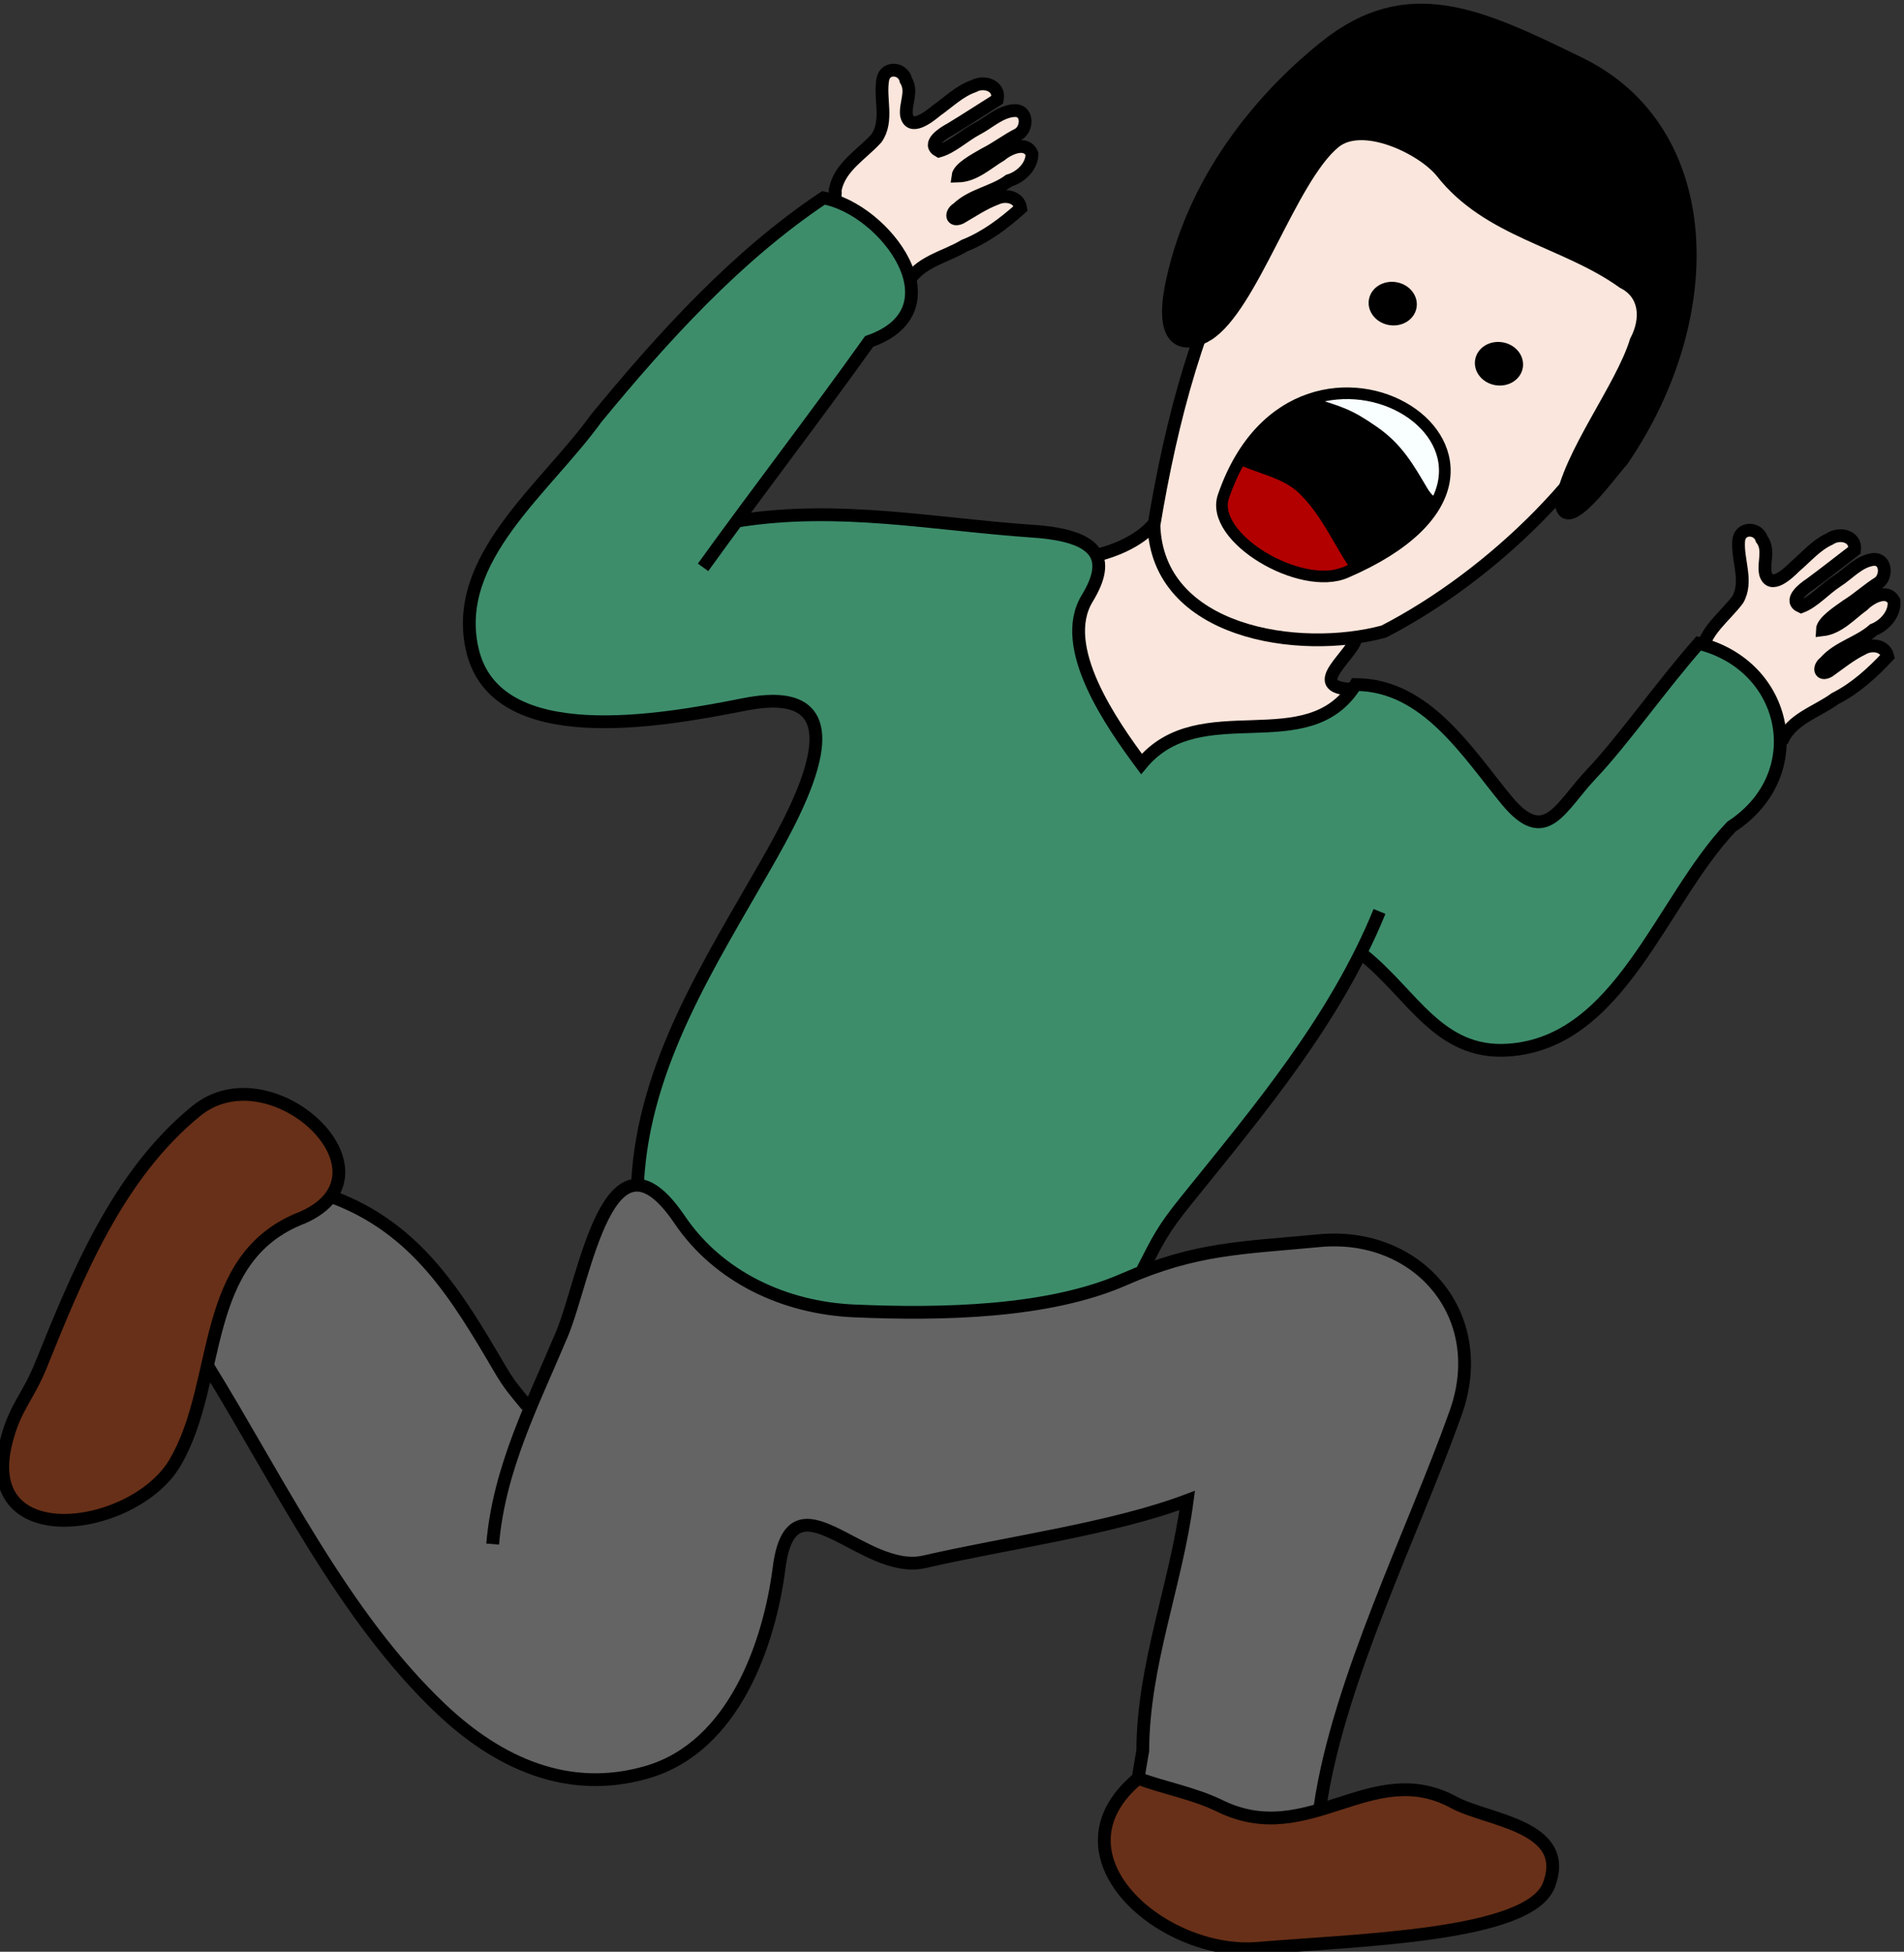
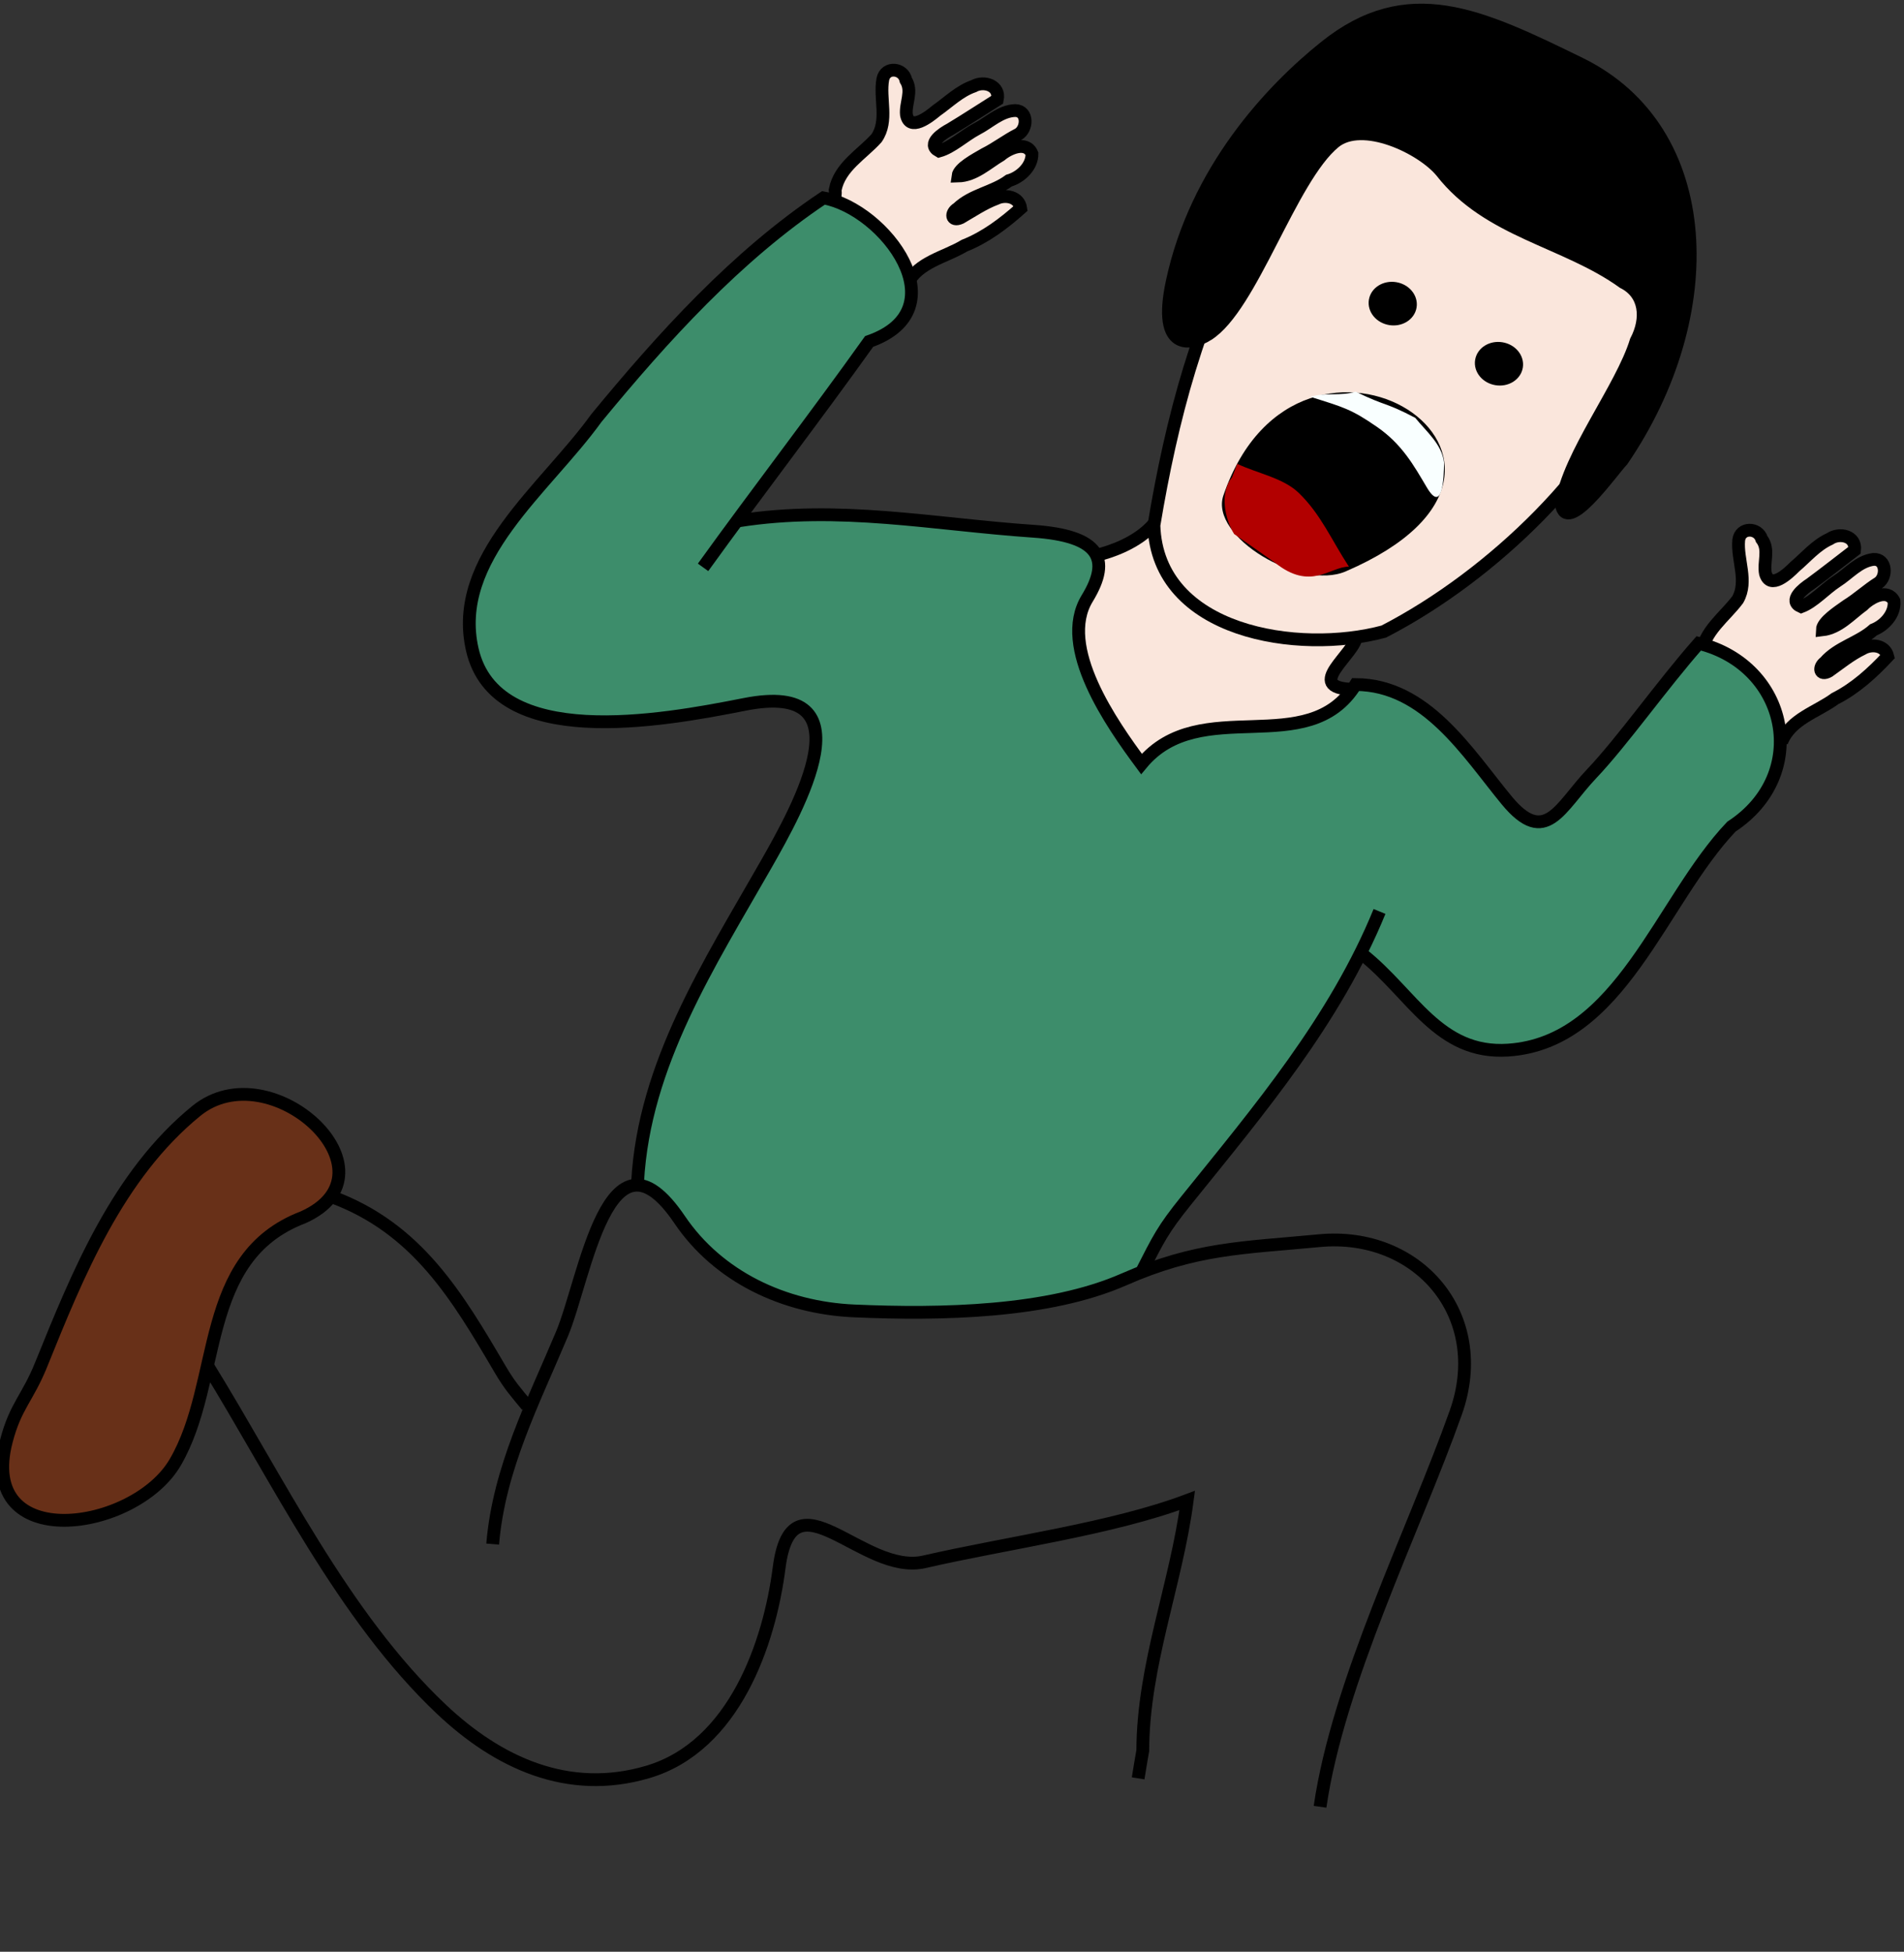
<svg xmlns="http://www.w3.org/2000/svg" xmlns:ns1="http://www.inkscape.org/namespaces/inkscape" xmlns:ns2="http://sodipodi.sourceforge.net/DTD/sodipodi-0.dtd" width="180.921" height="185.454" id="svg2" version="1.1" ns1:version="0.47 r22583" ns2:docname="Novo documento 1">
  <rect width="100%" height="100%" fill="#333333" stroke="none" />
  <defs id="defs4">
    <ns1:perspective ns2:type="inkscape:persp3d" ns1:vp_x="0 : 526.18109 : 1" ns1:vp_y="0 : 1000 : 0" ns1:vp_z="744.09448 : 526.18109 : 1" ns1:persp3d-origin="372.04724 : 350.78739 : 1" id="perspective10" />
    <ns1:perspective id="perspective2824" ns1:persp3d-origin="0.5 : 0.33333333 : 1" ns1:vp_z="1 : 0.5 : 1" ns1:vp_y="0 : 1000 : 0" ns1:vp_x="0 : 0.5 : 1" ns2:type="inkscape:persp3d" />
    <ns1:perspective id="perspective2838" ns1:persp3d-origin="0.5 : 0.33333333 : 1" ns1:vp_z="1 : 0.5 : 1" ns1:vp_y="0 : 1000 : 0" ns1:vp_x="0 : 0.5 : 1" ns2:type="inkscape:persp3d" />
    <ns1:perspective id="perspective3676" ns1:persp3d-origin="0.5 : 0.33333333 : 1" ns1:vp_z="1 : 0.5 : 1" ns1:vp_y="0 : 1000 : 0" ns1:vp_x="0 : 0.5 : 1" ns2:type="inkscape:persp3d" />
    <ns1:perspective id="perspective3700" ns1:persp3d-origin="0.5 : 0.33333333 : 1" ns1:vp_z="1 : 0.5 : 1" ns1:vp_y="0 : 1000 : 0" ns1:vp_x="0 : 0.5 : 1" ns2:type="inkscape:persp3d" />
    <ns1:perspective id="perspective3736" ns1:persp3d-origin="0.5 : 0.33333333 : 1" ns1:vp_z="1 : 0.5 : 1" ns1:vp_y="0 : 1000 : 0" ns1:vp_x="0 : 0.5 : 1" ns2:type="inkscape:persp3d" />
    <ns1:perspective id="perspective3776" ns1:persp3d-origin="0.5 : 0.33333333 : 1" ns1:vp_z="1 : 0.5 : 1" ns1:vp_y="0 : 1000 : 0" ns1:vp_x="0 : 0.5 : 1" ns2:type="inkscape:persp3d" />
    <ns1:perspective id="perspective3798" ns1:persp3d-origin="0.5 : 0.33333333 : 1" ns1:vp_z="1 : 0.5 : 1" ns1:vp_y="0 : 1000 : 0" ns1:vp_x="0 : 0.5 : 1" ns2:type="inkscape:persp3d" />
    <ns1:perspective id="perspective3837" ns1:persp3d-origin="0.5 : 0.33333333 : 1" ns1:vp_z="1 : 0.5 : 1" ns1:vp_y="0 : 1000 : 0" ns1:vp_x="0 : 0.5 : 1" ns2:type="inkscape:persp3d" />
    <ns1:perspective id="perspective3859" ns1:persp3d-origin="0.5 : 0.33333333 : 1" ns1:vp_z="1 : 0.5 : 1" ns1:vp_y="0 : 1000 : 0" ns1:vp_x="0 : 0.5 : 1" ns2:type="inkscape:persp3d" />
  </defs>
  <ns2:namedview id="base" pagecolor="#ffffff" bordercolor="#666666" borderopacity="1.0" ns1:pageopacity="0.0" ns1:pageshadow="2" ns1:zoom="0.7" ns1:cx="239.563" ns1:cy="-122.5868" ns1:document-units="px" ns1:current-layer="layer1" showgrid="false" ns1:window-width="1600" ns1:window-height="838" ns1:window-x="-8" ns1:window-y="-8" ns1:window-maximized="1" />
  <g ns1:label="Camada 1" ns1:groupmode="layer" id="layer1" transform="translate(-358.368,-214.613)">
    <g id="g3874" transform="matrix(1.199,0.198,-0.198,1.199,-585.006,-429.18)">
-       <path ns2:nodetypes="cccccssssccccccccccccccsssssc" d="m 977.19,518.737 c 0.115,0.395 -0.193,-0.201 -1.832,0.951 -1.754,0.516 -2.492,0.979 -4.926,0.543 -3.71,-1.028 -6.218,-0.907 -7.695,-1.667 -1.072,-6.618 0.394,-15.06 0.179,-21.697 -5.446,3.149 -13.343,5.552 -19.503,8.083 -4.592,1.887 -11.403,-5.509 -11.123,2.305 0.213,5.951 -1.181,14.348 -7.527,17.425 -5.844,2.834 -11.673,1.202 -16.722,-2.203 -8.772,-5.917 -15.551,-15.649 -22.395,-23.497 -0.314,-0.738 0.18,-0.809 -0.055,-1.065 l 0.379,-4.167 1.263,-3.599 2.399,-2.652 2.083,-1.831 0.947,-1.136 1.01,-0.253 4.104,1.641 4.104,2.525 4.546,4.735 3.283,3.725 1.452,1.263 1.526,-6.244 c 0.764,-4.627 0.78,-17.537 7.623,-10.318 3.709,3.912 9.181,5.471 14.62,4.816 6.781,-0.816 15.013,-2.346 20.414,-5.867 5.146,-3.355 8.731,-3.932 14.577,-5.478 7.466,-1.975 14.159,3.536 12.723,11.524 -1.747,9.714 -5.641,22.201 -5.451,32.137 z" style="fill:#646464;fill-opacity:1;stroke:#ff0000;stroke-width:0.1;stroke-linecap:butt;stroke-linejoin:miter;stroke-miterlimit:4;stroke-opacity:1;stroke-dasharray:none" id="path3624-4" />
      <path id="path3662" d="m 925.836,406.56 c 0.573,-1.851 2.566,-2.53 3.919,-3.687 1.526,-0.914 2.765,-2.223 3.874,-3.597 -0.277,-0.875 -1.361,-0.901 -2.01,-0.445 -0.921,0.529 -1.69,1.269 -2.505,1.936 -0.671,0.449 -0.871,-0.234 -0.354,-0.677 0.935,-1.25 2.536,-1.703 3.608,-2.803 0.851,-0.406 1.603,-1.382 1.435,-2.36 -0.596,-0.972 -1.851,-0.134 -2.388,0.492 -0.942,0.793 -1.767,1.924 -3.042,2.165 -0.027,-0.625 1.146,-1.507 1.778,-2.029 0.829,-0.6 1.522,-1.356 2.338,-1.953 0.652,-0.529 0.486,-1.937 -0.522,-1.804 -1.135,0.221 -1.858,1.264 -2.748,1.923 -0.888,0.677 -1.677,1.736 -2.626,2.176 -1.09,-0.383 0.08,-1.439 0.59,-1.824 1.104,-0.942 2.171,-1.926 3.258,-2.887 0.048,-1.123 -1.276,-1.317 -1.999,-0.738 -1.041,0.567 -1.737,1.553 -2.568,2.367 -0.489,0.569 -1.782,1.984 -2.256,0.693 -0.239,-0.876 0.2,-1.877 -0.483,-2.66 -0.356,-0.908 -1.746,-0.824 -1.789,0.221 -0.026,1.546 0.976,3.126 0.263,4.633 -0.92,1.438 -2.474,2.668 -2.529,4.506 0.35,1.248 -0.649,2.013 -1.285,2.916" style="fill:#fae6dc;fill-opacity:1;stroke:#000000;stroke-width:1px;stroke-linecap:butt;stroke-linejoin:miter;stroke-opacity:1" />
      <path id="path3662-1" d="m 999.129,430.755 c 0.402,-1.895 2.325,-2.753 3.567,-4.028 1.436,-1.049 2.551,-2.466 3.53,-3.935 -0.356,-0.846 -1.438,-0.774 -2.042,-0.261 -0.869,0.61 -1.567,1.417 -2.318,2.156 -0.627,0.508 -0.889,-0.154 -0.414,-0.642 0.817,-1.33 2.371,-1.927 3.338,-3.12 0.81,-0.482 1.471,-1.522 1.214,-2.481 -0.682,-0.913 -1.856,0.035 -2.334,0.707 -0.866,0.875 -1.585,2.077 -2.833,2.432 -0.084,-0.62 1.004,-1.605 1.586,-2.183 0.771,-0.673 1.392,-1.489 2.151,-2.158 0.601,-0.586 0.307,-1.973 -0.684,-1.749 -1.11,0.323 -1.735,1.428 -2.562,2.165 -0.823,0.755 -1.512,1.881 -2.417,2.406 -1.12,-0.283 -0.051,-1.441 0.422,-1.87 1.013,-1.038 1.987,-2.115 2.982,-3.171 -0.054,-1.122 -1.391,-1.195 -2.058,-0.554 -0.985,0.66 -1.589,1.704 -2.342,2.591 -0.435,0.611 -1.594,2.138 -2.183,0.895 -0.317,-0.851 0.029,-1.888 -0.723,-2.605 -0.438,-0.872 -1.814,-0.662 -1.762,0.382 0.114,1.542 1.257,3.024 0.684,4.59 -0.785,1.516 -2.222,2.882 -2.108,4.717 0.462,1.211 -0.463,2.064 -1.015,3.021" style="fill:#fae6dc;fill-opacity:1;stroke:#000000;stroke-width:1px;stroke-linecap:butt;stroke-linejoin:miter;stroke-opacity:1" />
      <path ns2:nodetypes="cccccccscscccccccccccccccsccccccccsccccccccccccccccccccccccccccccccccccc" d="m 896.573,439.578 -0.126,0 0.947,1.578 1.073,1.452 2.02,1.263 2.083,0.379 1.894,0.253 c 0,0 3.22,-0.316 3.725,-0.316 0.505,0 3.157,-0.694 3.157,-0.694 0,0 4.104,-1.389 4.483,-1.515 0.379,-0.126 4.167,-1.2 4.167,-1.2 l 2.273,-0.442 1.326,0.631 1.01,1.452 -0.063,1.705 -0.505,4.167 -3.536,9.786 -3.851,11.554 -0.379,8.965 0.505,0.884 1.831,0.884 2.02,1.894 3.851,2.715 4.735,1.452 3.472,0.126 c 0,0 4.861,-0.568 5.303,-0.568 0.442,0 5.808,-1.073 5.808,-1.073 l 7.702,-2.21 5.051,-2.841 1.01,-3.283 3.409,-6.503 5.43,-10.165 2.999,-7.481 7.923,5.082 c 0,0 2.554,0.73 3.851,0.631 0.949,-0.072 2.715,-0.884 2.715,-0.884 l 3.03,-2.147 2.652,-3.725 6.25,-12.879 1.136,-1.136 1.705,-3.094 0.442,-2.525 -0.631,-3.094 -2.147,-2.841 -3.788,-1.515 -1.2,0 -7.513,12.879 c -0.943,1.376 -1.052,3.489 -4.23,2.652 l -7.197,-6.377 -5.114,-1.957 -1.768,0.126 -1.515,2.273 c -1.515,1.951 -3.03,1.612 -4.546,2.02 -4.093,0.631 -7.493,1.461 -8.081,3.094 l -1.768,1.452 -4.419,-5.177 c -0.901,-1.73 -2.085,-3.176 -1.705,-6.187 l 0.758,-2.904 c -0.215,-0.681 0.464,-1.431 -1.768,-1.957 l -3.977,-0.379 -8.46,0.631 c -4.84,0.553 -9.681,0.831 -14.521,2.336 l 7.829,-15.279 1.578,-0.568 c 1.997,-1.746 1.534,-3.645 0.884,-5.556 -1.083,-1.584 -2.853,-2.962 -5.619,-4.041 l -1.641,-0.568 -4.419,4.167 -8.081,11.554 -7.324,12.564 -2.589,6.566 0.505,4.104" style="fill:#3d8d6b;fill-opacity:1;stroke:#ff0000;stroke-width:0.1;stroke-linecap:butt;stroke-linejoin:miter;stroke-miterlimit:4;stroke-opacity:1;stroke-dasharray:none" id="path3718" />
      <path ns2:nodetypes="ccccccccccccccccccccccc" id="path3714" d="m 943.861,425.184 4.356,-2.904 0.947,3.03 2.462,2.21 3.346,1.2 4.041,0.442 6.124,-1.2 -0.758,2.083 -0.758,0.947 0.253,1.136 1.768,-0.316 -1.2,1.515 -1.515,1.641 -5.556,1.705 -2.967,0.505 -3.157,1.515 -1.136,2.083 -2.21,-2.21 -3.03,-3.851 -1.641,-3.409 0.568,-2.652 0.631,-2.525 -0.568,-0.947 z" style="fill:#fae6dc;fill-opacity:1;stroke:none" />
      <path ns2:nodetypes="cscsss" id="path2844" d="m 872.786,500.97 c 1.668,-7.439 3.496,-15.623 8.741,-21.559 4.985,-5.641 16.697,2.141 9.594,6.846 -7.599,4.43 -4.124,13.659 -6.742,20.526 -2.252,5.908 -14.133,9.631 -13.299,0.504 0.257,-2.813 1.087,-3.556 1.706,-6.317 z" style="fill:#683018;fill-opacity:1;stroke:#000000;stroke-width:1px;stroke-linecap:butt;stroke-linejoin:miter;stroke-opacity:1" />
-       <path ns2:nodetypes="cssssc" id="path2846" d="m 962.689,518.9 c -6.174,7.115 4.148,13.427 11.419,11.585 7.621,-1.931 20.782,-4.39 21.63,-8.593 0.984,-4.876 -5.577,-4.184 -8.372,-5.157 -6.951,-2.421 -10.6,5.483 -18.018,3.251 -2.144,-0.645 -4.45,-0.664 -6.659,-1.085 z" style="fill:#683018;fill-opacity:1;stroke:#000000;stroke-width:1px;stroke-linecap:butt;stroke-linejoin:miter;stroke-opacity:1" />
      <path ns2:nodetypes="csssscccc" id="path3620" d="m 885.665,498.95 c 6.844,7.849 13.623,17.581 22.395,23.497 5.049,3.405 10.878,5.037 16.722,2.203 6.346,-3.078 7.74,-11.474 7.527,-17.425 -0.28,-7.814 6.531,-0.418 11.123,-2.305 6.16,-2.531 14.057,-4.934 19.503,-8.083 0.216,6.636 -1.314,13.248 -0.242,19.866 l -0.007,1.099 0.002,1.098" style="fill:none;stroke:#000000;stroke-width:1px;stroke-linecap:butt;stroke-linejoin:miter;stroke-opacity:1" />
      <path ns2:nodetypes="csc" id="path3622" d="m 893.052,484.302 c 7.018,1.335 10.982,6.097 15.209,11.171 0.926,1.111 1.441,1.515 2.531,2.466" style="fill:none;stroke:#000000;stroke-width:1px;stroke-linecap:butt;stroke-linejoin:miter;stroke-opacity:1" />
      <path ns2:nodetypes="cssssssc" id="path3624" d="m 909.909,509.051 c -0.478,-5.898 1.33,-11.469 2.669,-17.091 1.087,-4.562 0.78,-17.537 7.623,-10.318 3.709,3.912 9.181,5.471 14.62,4.816 6.781,-0.816 15.013,-2.346 20.414,-5.867 5.146,-3.355 8.731,-3.932 14.577,-5.478 7.466,-1.975 14.159,3.536 12.723,11.524 -1.747,9.714 -5.641,22.201 -5.451,32.137" style="fill:none;stroke:#000000;stroke-width:1px;stroke-linecap:butt;stroke-linejoin:miter;stroke-opacity:1" />
      <path ns2:nodetypes="cssscccc" id="path3626" d="m 916.475,479.252 c -1,-9.149 2.766,-17.736 5.854,-26.077 1.81,-4.887 5.656,-15.616 -3.683,-12.114 -6.279,2.355 -18.613,6.772 -21.703,-0.754 -2.782,-6.778 3.564,-13.293 6.621,-19.446 4.125,-7.118 8.727,-14.265 14.712,-19.878 4.906,0.07 11.975,6.885 5.354,10.493 -3.217,6.556 -6.68,12.993 -9.934,19.542" style="fill:none;stroke:#000000;stroke-width:1px;stroke-linecap:butt;stroke-linejoin:miter;stroke-opacity:1" />
      <path ns2:nodetypes="csscczzccsc" id="path3628" d="m 915.844,426.976 c 7.563,-2.504 15.044,-2.204 22.862,-2.95 5.175,-0.494 6.385,1.118 5.021,4.496 -1.667,4.126 3.501,9.371 6.295,12.079 3.627,-6.232 12.813,-2.294 15.512,-8.856 5.427,-0.88 9.503,3.843 13.119,7.001 3.616,3.158 4.212,-0.155 6.209,-3.102 1.998,-2.946 4.285,-7.715 6.617,-11.446 7.208,0.566 10.334,8.697 4.858,13.719 -4.51,6.626 -5.802,18.075 -14.377,20.086 -5.331,1.25 -8.103,-3.11 -12.452,-5.521" style="fill:none;stroke:#000000;stroke-width:1px;stroke-linecap:butt;stroke-linejoin:miter;stroke-opacity:1" />
      <path ns2:nodetypes="csc" id="path3630" d="m 970.266,448.947 c -2.042,8.952 -6.762,16.861 -11.228,24.755 -1.453,2.568 -1.647,3.304 -2.535,6.086" style="fill:none;stroke:#000000;stroke-width:1px;stroke-linecap:butt;stroke-linejoin:miter;stroke-opacity:1" />
      <path ns2:nodetypes="cc" id="path3632" d="m 943.875,425.082 c 1.01,-0.421 3.03,-1.473 4.041,-3.157" style="fill:none;stroke:#000000;stroke-width:1px;stroke-linecap:butt;stroke-linejoin:miter;stroke-opacity:1" />
      <path ns2:nodetypes="cc" id="path3634" d="m 965.341,432.153 c -3.902,0.52 -0.126,-2.862 -0.379,-4.167" style="fill:none;stroke:#000000;stroke-width:1px;stroke-linecap:butt;stroke-linejoin:miter;stroke-opacity:1" />
      <path ns2:nodetypes="ccccs" id="path3636" d="m 951.578,397.429 c -2.842,7.74 -3.629,16.275 -3.634,24.603 1.638,8.253 12.801,8.132 19.086,5.268 15.388,-11.456 28.824,-39.047 -0.061,-41.809 -8.134,-0.222 -12.893,5.136 -15.39,11.938 z" style="fill:#fae6dc;fill-opacity:1;stroke:#000000;stroke-width:1px;stroke-linecap:butt;stroke-linejoin:miter;stroke-opacity:1" />
      <path transform="translate(1.751,1.136)" d="m 963.18,400.751 c 0,0.662 -0.622,1.2 -1.389,1.2 -0.767,0 -1.389,-0.537 -1.389,-1.2 0,-0.662 0.622,-1.2 1.389,-1.2 0.767,0 1.389,0.537 1.389,1.2 z" ns2:ry="1.1995561" ns2:rx="1.3889598" ns2:cy="400.75064" ns2:cx="961.7915" id="path3690" style="fill:#000000;fill-opacity:1;stroke:#000000;stroke-width:1;stroke-miterlimit:4;stroke-opacity:1;stroke-dasharray:none;stroke-dashoffset:0" ns2:type="arc" />
      <path transform="translate(10.713,4.42)" d="m 963.18,400.751 c 0,0.662 -0.622,1.2 -1.389,1.2 -0.767,0 -1.389,-0.537 -1.389,-1.2 0,-0.662 0.622,-1.2 1.389,-1.2 0.767,0 1.389,0.537 1.389,1.2 z" ns2:ry="1.1995561" ns2:rx="1.3889598" ns2:cy="400.75064" ns2:cx="961.7915" id="path3690-7" style="fill:#000000;fill-opacity:1;stroke:#000000;stroke-width:1;stroke-miterlimit:4;stroke-opacity:1;stroke-dasharray:none;stroke-dashoffset:0" ns2:type="arc" />
      <g transform="matrix(0.911,0,0,0.911,22.416,3.185)" id="g3812">
        <path style="fill:#000000;fill-opacity:1;stroke:none" d="m 1021.413,456.261 c 3.356,-19.879 31.202,-7.968 11.417,4.727 -3.545,2.275 -12.041,-1.029 -11.417,-4.727 z" id="path3722-0" ns2:nodetypes="css" />
-         <path style="fill:#f9ffff;fill-opacity:1;stroke:none" d="m 1027.411,446.7 c 2.989,0.416 3.646,0.483 6.025,1.601 2.379,1.118 3.661,2.736 5.091,4.44 1.734,2.069 1.291,-1.154 1.117,-2.322 -0.427,-1.547 -1.94,-2.402 -3.07,-3.408 -2.799,-0.932 -2.586,-0.539 -5.413,-1.383 -1.161,0.595 -2.589,0.476 -3.75,1.071 z" id="path3726" ns2:nodetypes="czscccc" />
+         <path style="fill:#f9ffff;fill-opacity:1;stroke:none" d="m 1027.411,446.7 c 2.989,0.416 3.646,0.483 6.025,1.601 2.379,1.118 3.661,2.736 5.091,4.44 1.734,2.069 1.291,-1.154 1.117,-2.322 -0.427,-1.547 -1.94,-2.402 -3.07,-3.408 -2.799,-0.932 -2.586,-0.539 -5.413,-1.383 -1.161,0.595 -2.589,0.476 -3.75,1.071 " id="path3726" ns2:nodetypes="czscccc" />
        <path style="fill:#b20000;fill-opacity:1;stroke:none" d="m 1022.143,453.396 c 1.875,0.536 4.082,0.539 5.625,1.607 2.167,1.5 3.415,3.519 5.268,5.536 -1.609,0.262 -2.879,2.638 -6.323,0.693 -1.136,-0.558 -2.719,-1.295 -3.856,-1.853 -0.963,-1.114 -1.839,-3.236 -0.964,-4.771 0.083,-0.404 0.166,-0.807 0.249,-1.211 z" id="path3724" ns2:nodetypes="csccccc" />
-         <path style="fill:none;stroke:#000000;stroke-width:1px;stroke-linecap:butt;stroke-linejoin:miter;stroke-opacity:1" d="m 1021.429,456.343 c 3.356,-19.879 31.202,-7.968 11.417,4.727 -3.545,2.275 -12.041,-1.029 -11.417,-4.727 z" id="path3722" ns2:nodetypes="css" />
      </g>
      <path ns2:nodetypes="cscccccssss" id="path3818" d="m 949.66,406.635 c 3.039,-2.681 4.381,-13.085 7.325,-16.454 1.865,-2.135 6.83,-0.679 8.63,0.895 4.395,4.057 10.429,3.747 15.44,6.231 1.857,0.575 2.376,2.447 1.739,4.369 -0.515,3.816 -3.752,9.641 -3.695,13.53 0.808,2.4 3.392,-3.026 4.143,-4.156 5.798,-12.451 3.042,-26.657 -8.322,-30.061 -8.34,-2.499 -14.315,-4.217 -19.859,1.951 -3.612,4.019 -8.398,11.156 -8.811,20.105 -0.255,5.534 2.239,4.624 3.41,3.591 z" style="fill:#000000;fill-opacity:1;stroke:#000000;stroke-width:1px;stroke-linecap:butt;stroke-linejoin:miter;stroke-opacity:1" />
    </g>
  </g>
</svg>